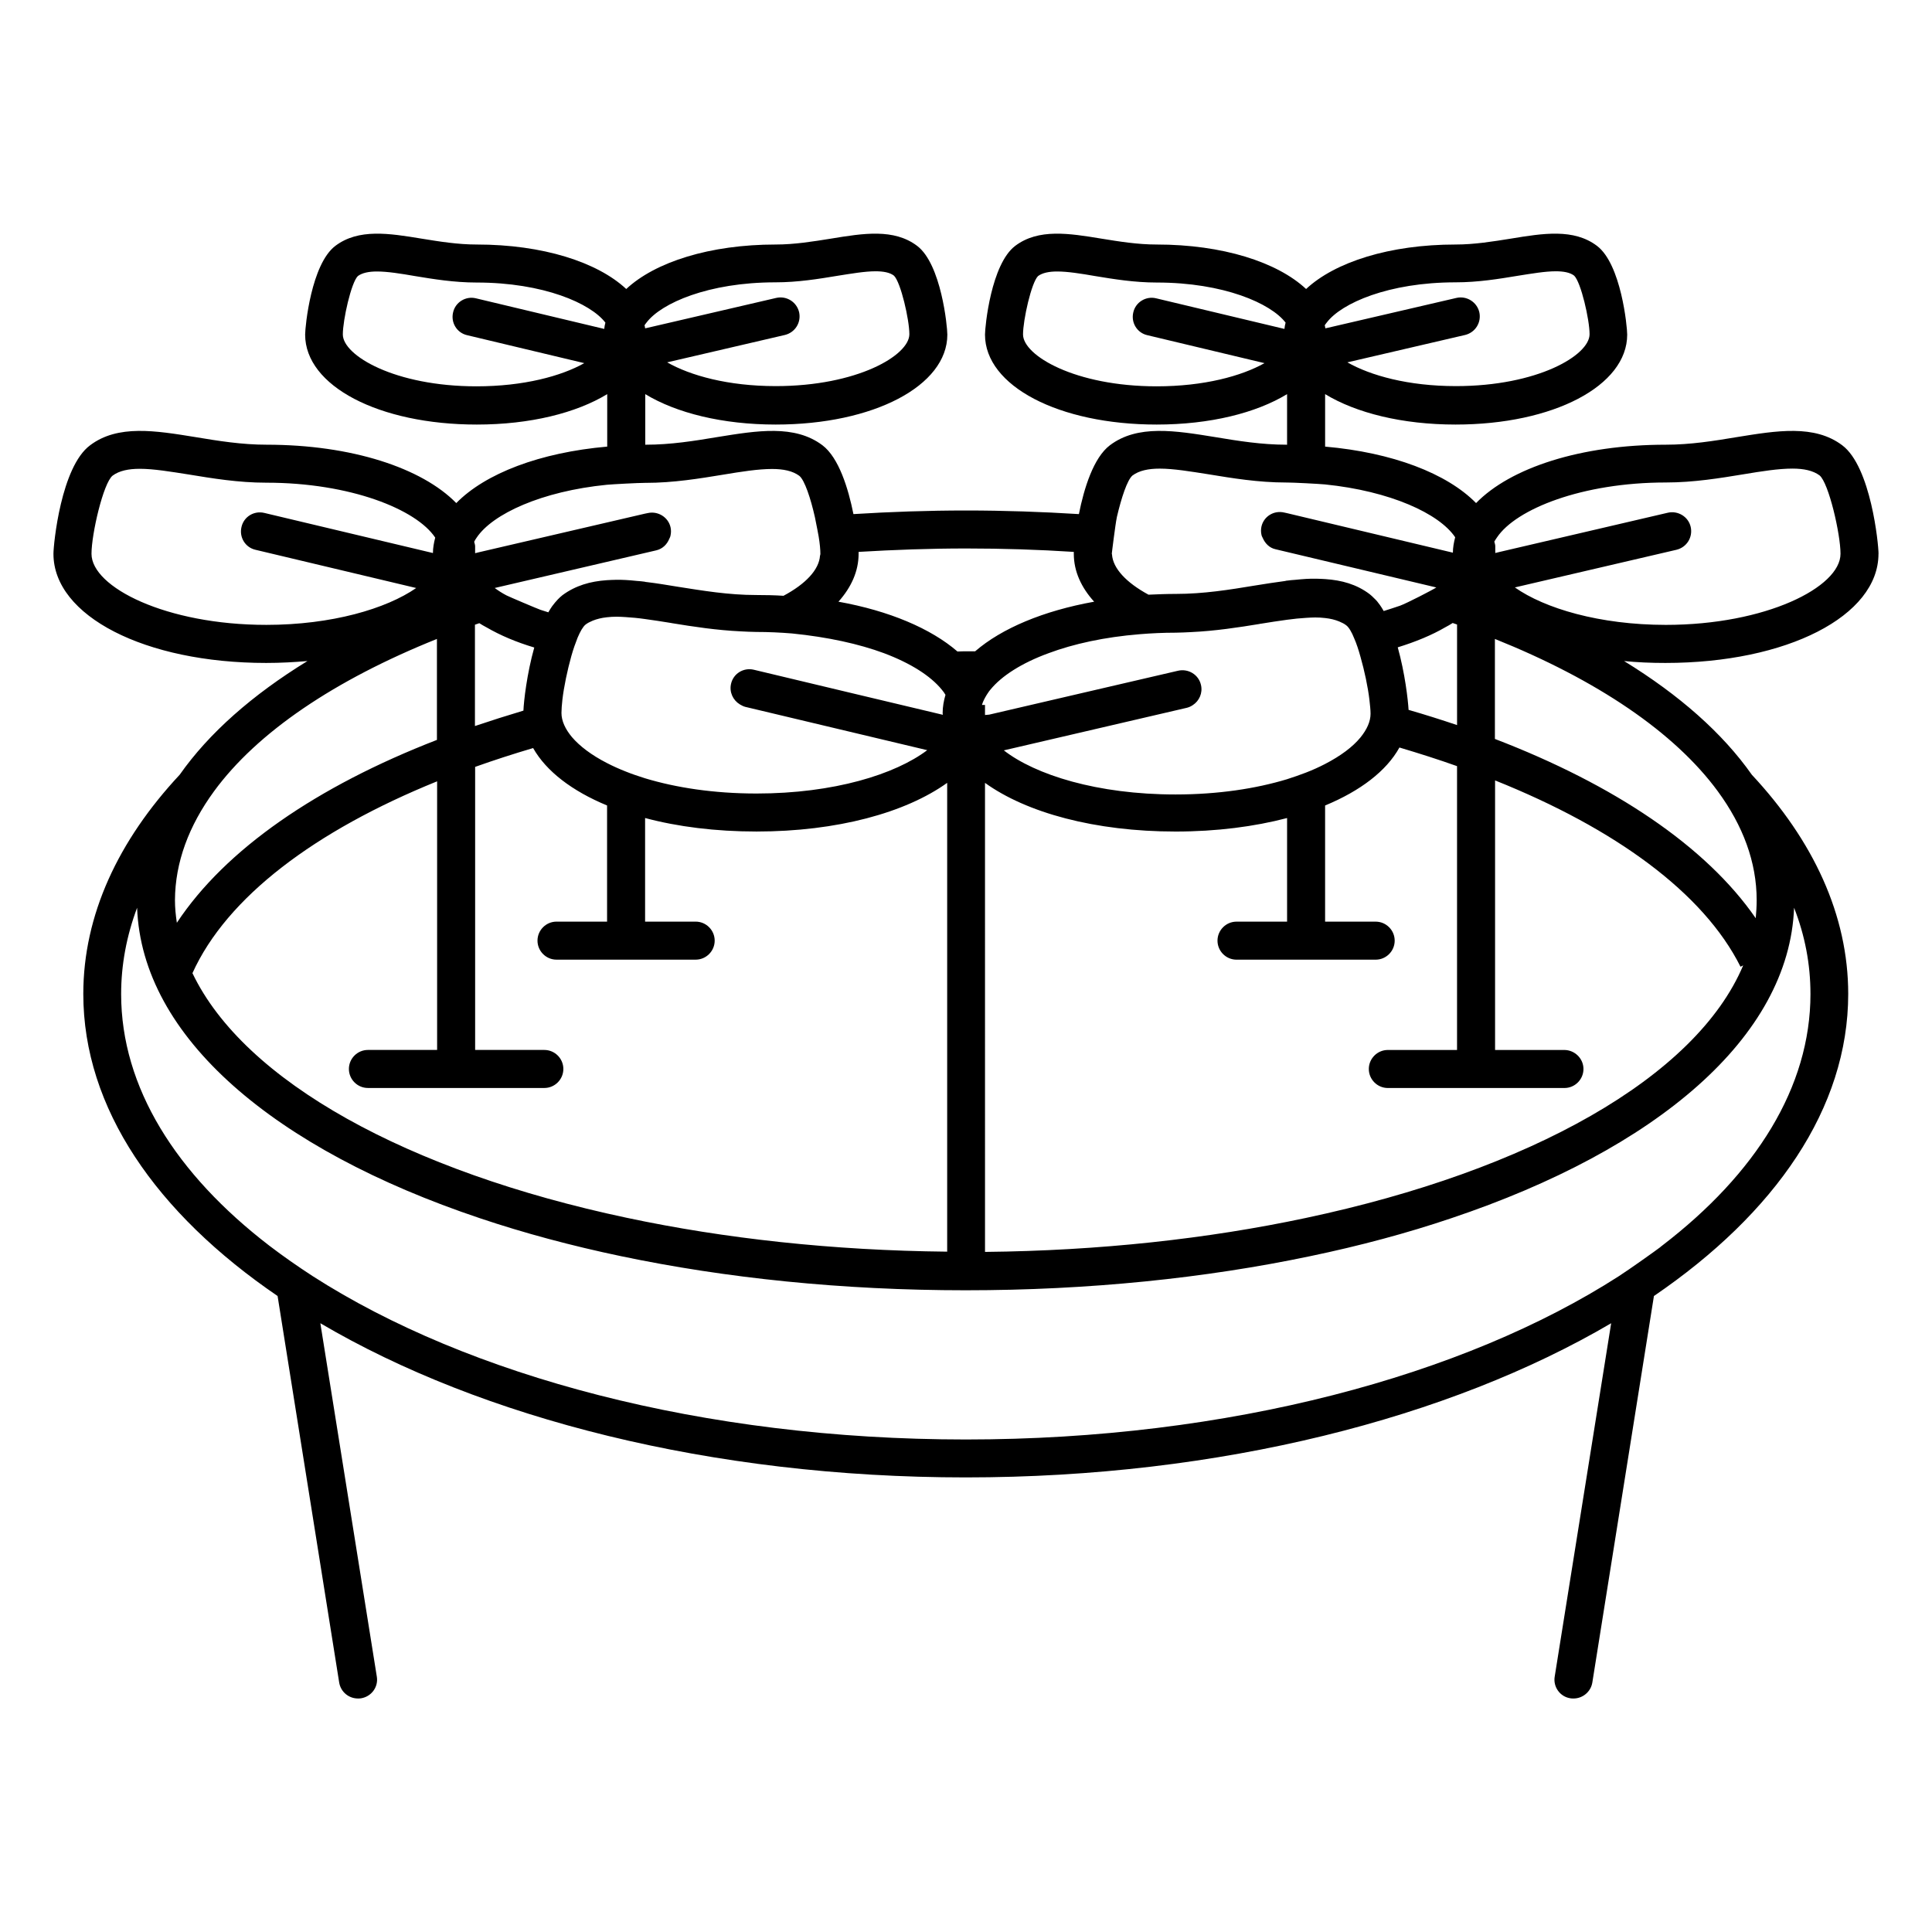
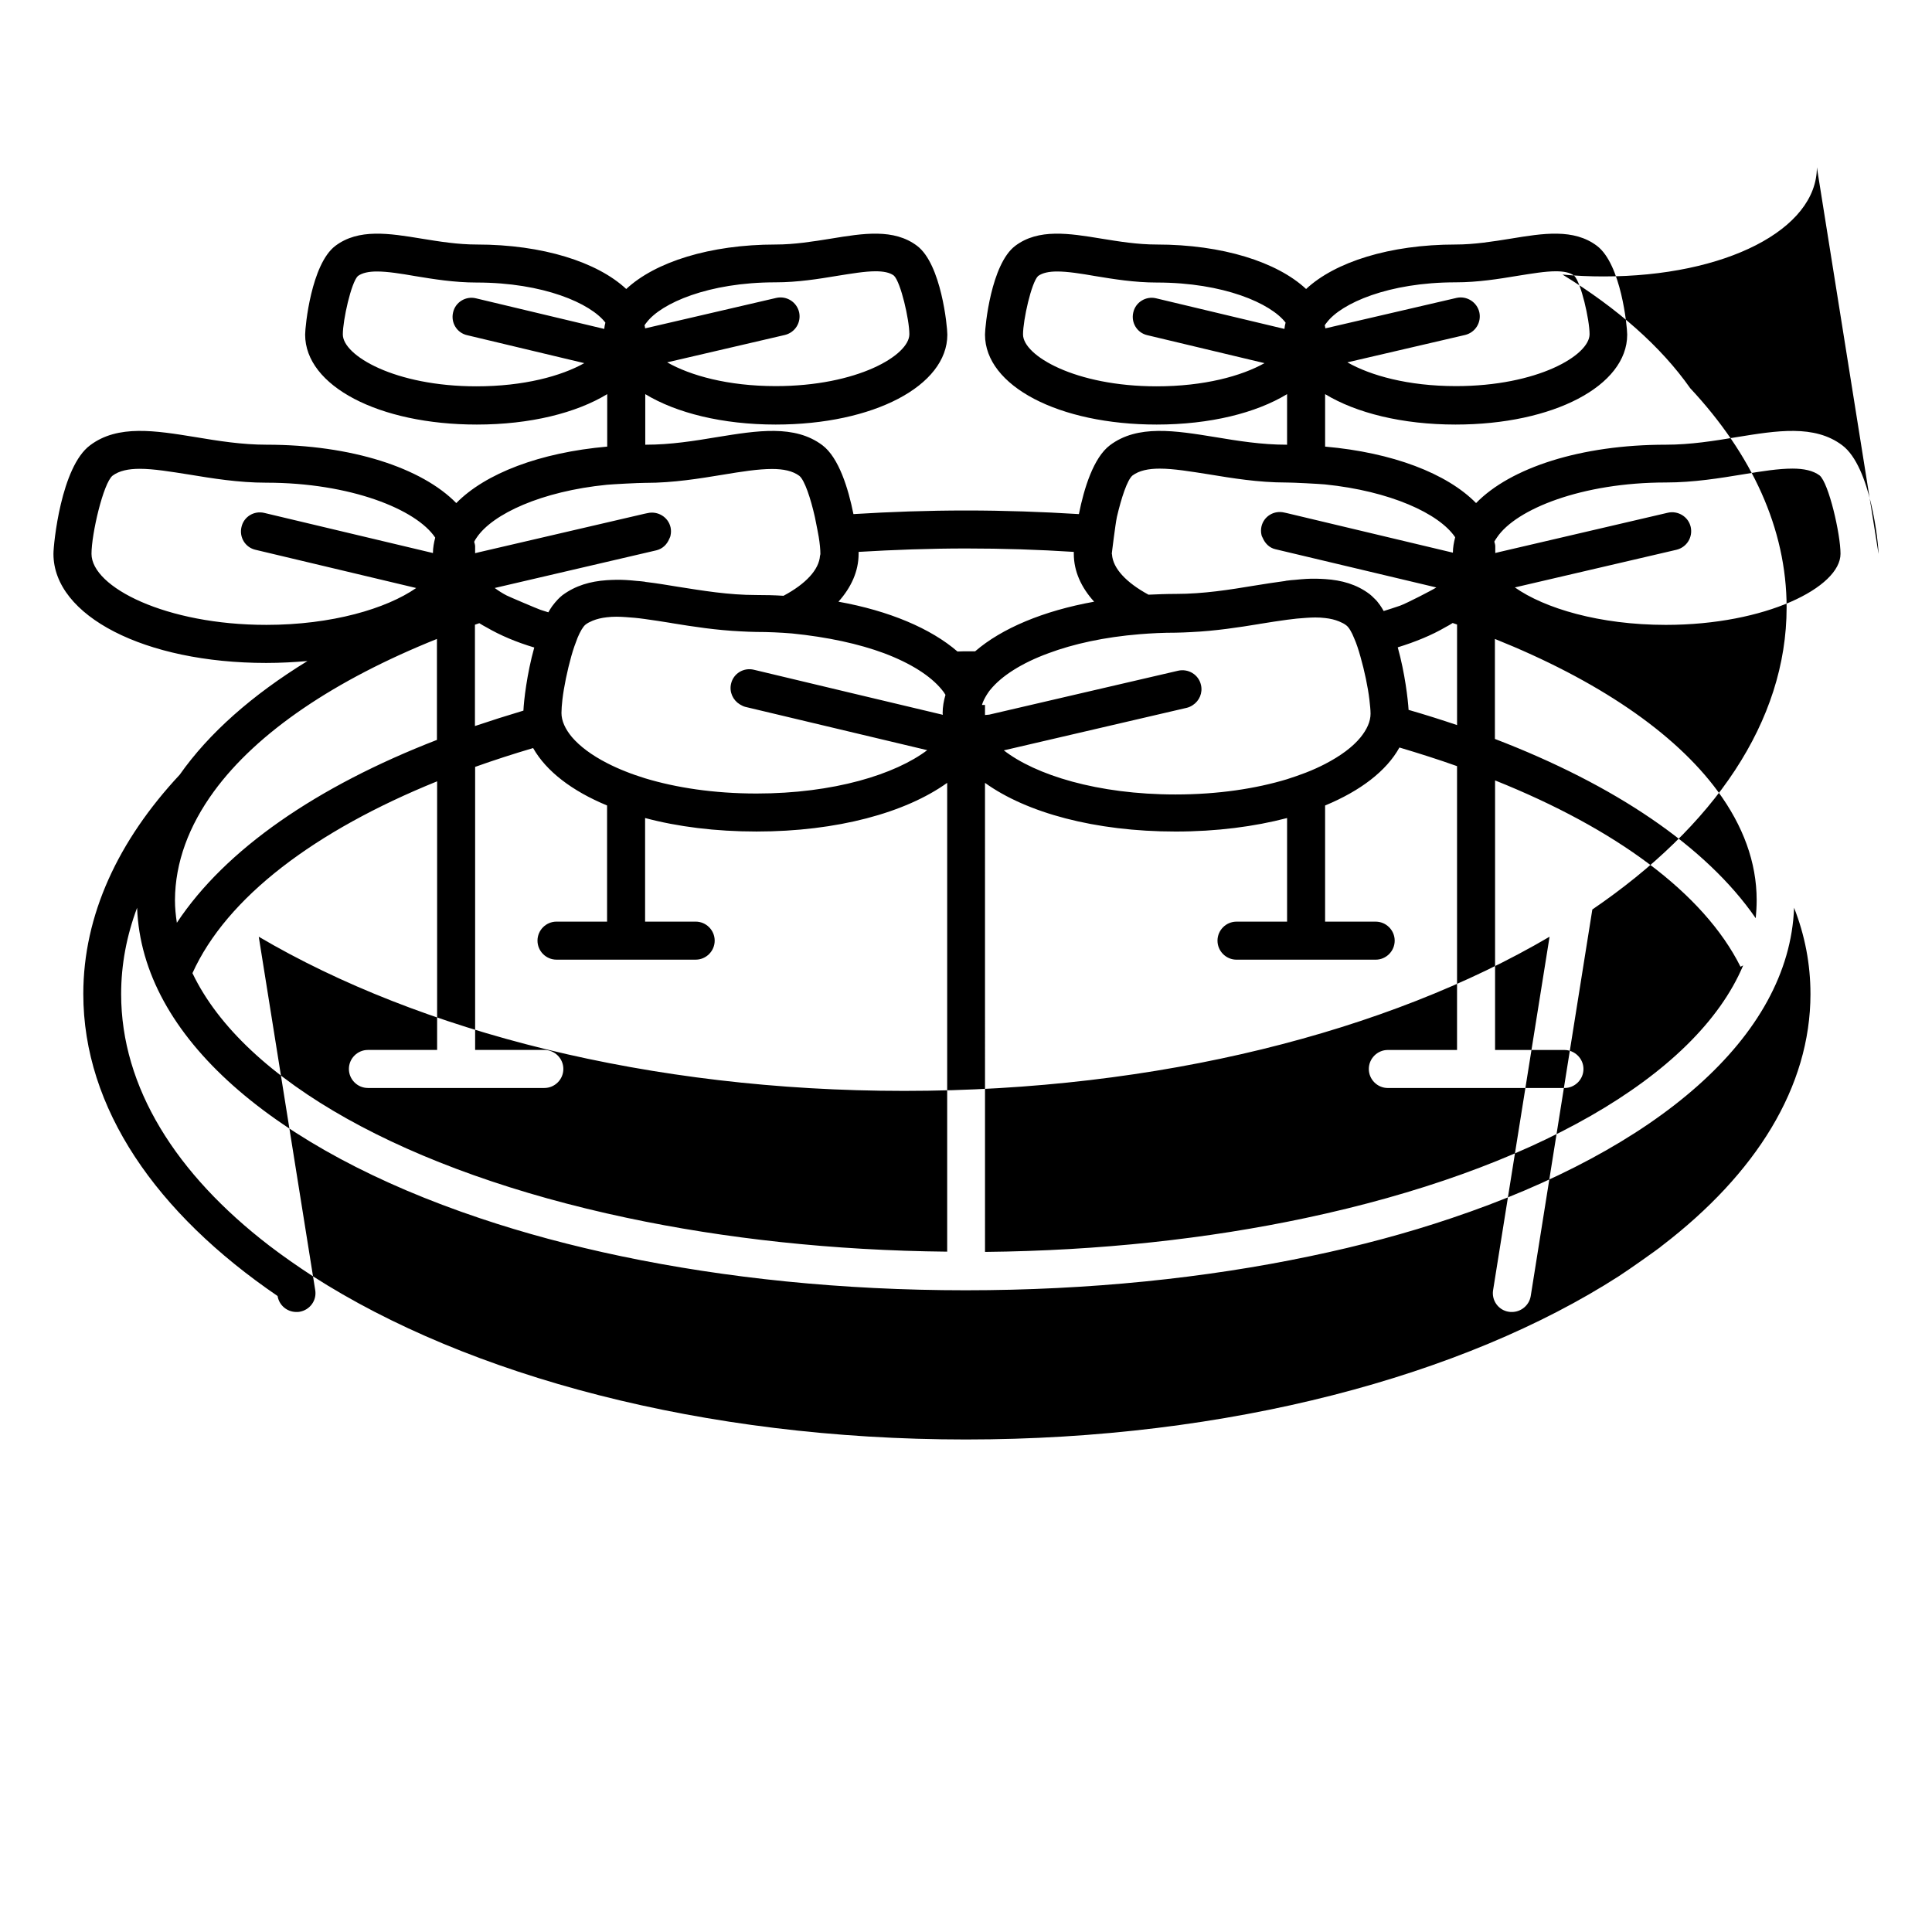
<svg xmlns="http://www.w3.org/2000/svg" fill="#000000" width="800px" height="800px" version="1.1" viewBox="144 144 512 512">
-   <path d="m641.83 290.77c0-2.57-2.016-23.074-9.621-28.766-7.356-5.543-17.332-3.879-27.91-2.168-6.047 1.008-12.293 2.016-18.844 2.016-22.52 0-41.16 6.098-50.281 15.469-7.707-7.859-22.168-13.402-40.004-14.965v-13.906c8.211 4.988 20.453 8.062 34.562 8.062 25.945 0 45.492-10.277 45.492-23.832 0-2.168-1.613-18.691-8.012-23.527-6.144-4.637-14.258-3.324-22.824-1.914-4.734 0.754-9.621 1.562-14.66 1.562-17.434 0-31.941 4.637-39.598 11.789-7.656-7.152-22.168-11.789-39.598-11.789-5.09 0-9.977-0.805-14.66-1.562-8.566-1.41-16.676-2.719-22.824 1.914-6.398 4.836-8.012 21.363-8.012 23.527 0 13.602 19.547 23.832 45.492 23.832 14.156 0 26.348-3.074 34.562-8.062v13.402h-0.203c-6.551 0-12.797-1.008-18.844-2.016-10.578-1.715-20.555-3.375-27.91 2.168-4.332 3.273-6.852 11.387-8.211 18.238-9.773-0.605-19.699-0.957-29.875-0.957s-20.102 0.352-29.875 0.957c-1.359-6.801-3.879-14.965-8.211-18.238-7.356-5.543-17.332-3.879-27.91-2.168-6.047 1.008-12.293 2.016-18.844 2.016h-0.203v-13.402c8.211 4.988 20.453 8.062 34.562 8.062 25.945 0 45.492-10.277 45.492-23.832 0-2.168-1.613-18.691-8.012-23.527-6.144-4.637-14.258-3.324-22.824-1.914-4.734 0.754-9.621 1.562-14.66 1.562-17.434 0-31.941 4.637-39.598 11.789-7.656-7.152-22.168-11.789-39.598-11.789-5.09 0-9.977-0.805-14.66-1.562-8.566-1.41-16.676-2.719-22.824 1.914-6.398 4.836-8.012 21.363-8.012 23.527 0 13.602 19.547 23.832 45.492 23.832 14.156 0 26.348-3.074 34.562-8.062v13.906c-17.836 1.562-32.293 7.106-40.004 14.965-9.117-9.32-27.762-15.469-50.281-15.469-6.551 0-12.797-1.008-18.844-2.016-10.578-1.715-20.555-3.375-27.91 2.168-7.703 5.691-9.715 26.195-9.715 28.766 0 16.473 24.234 28.918 56.375 28.918 3.777 0 7.406-0.203 10.934-0.504-14.609 8.969-26.098 19.094-33.855 30.129-16.273 17.434-25.543 37.18-25.543 58.09 0 30.277 19.297 58.09 51.488 80.055l16.324 102.43c0.402 2.469 2.519 4.231 4.988 4.231 0.25 0 0.555 0 0.805-0.051 2.769-0.453 4.637-3.023 4.18-5.742l-14.965-93.656c42.723 25.141 103.58 40.859 171.04 40.859 67.461 0 128.32-15.77 171.04-40.859l-14.965 93.656c-0.453 2.719 1.41 5.34 4.18 5.742 0.25 0.051 0.555 0.051 0.805 0.051 2.418 0 4.586-1.762 4.988-4.231l16.324-102.43c32.195-21.965 51.488-49.777 51.488-80.055 0-20.906-9.27-40.656-25.543-58.09-7.758-11.035-19.246-21.16-33.855-30.129 3.527 0.352 7.152 0.504 10.934 0.504 32.25 0 56.484-12.445 56.484-28.918zm-157.44-59.602-34.008-8.113c-2.672-0.656-5.441 1.008-6.047 3.727-0.656 2.719 1.008 5.441 3.727 6.047l31.035 7.406c-6.098 3.426-16.02 6.144-28.566 6.144-21.613 0-35.418-8.16-35.418-13.754 0-3.828 2.215-13.754 3.981-15.469 1.16-0.855 2.922-1.211 5.039-1.211 2.82 0 6.297 0.555 10.078 1.211 4.887 0.805 10.43 1.715 16.324 1.715 17.785 0 30.277 5.543 34.16 10.629-0.152 0.559-0.254 1.113-0.305 1.668zm-180.26 0-34.008-8.113c-2.672-0.656-5.441 1.008-6.047 3.727-0.656 2.719 1.008 5.441 3.727 6.047l31.035 7.406c-6.098 3.426-16.02 6.144-28.566 6.144-21.613 0-35.418-8.16-35.418-13.754 0-3.828 2.215-13.754 3.981-15.469 1.16-0.855 2.922-1.211 5.039-1.211 2.82 0 6.297 0.555 10.078 1.211 4.887 0.805 10.43 1.715 16.324 1.715 17.785 0 30.277 5.543 34.16 10.629-0.156 0.559-0.254 1.113-0.305 1.668zm254.42 191.09h-18.34v-71.438c31.84 12.746 55.27 29.824 65.043 49.375l0.707-0.352c-12.496 29.625-56.527 54.359-116.03 66.957-25.844 5.492-54.562 8.664-84.891 8.969l-0.004-124.3c10.984 7.91 29.121 12.898 50.531 12.898 10.832 0 20.859-1.309 29.523-3.578v27.457h-13.402c-2.769 0-5.039 2.266-5.039 5.039 0 2.769 2.266 5.039 5.039 5.039h36.879c2.769 0 5.039-2.266 5.039-5.039 0-2.769-2.266-5.039-5.039-5.039h-13.402v-30.781c9.371-3.879 16.273-9.168 19.699-15.367 5.238 1.562 10.328 3.176 15.266 4.938v75.219h-18.34c-2.769 0-5.039 2.266-5.039 5.039 0 2.769 2.266 5.039 5.039 5.039h46.805c2.769 0 5.039-2.266 5.039-5.039 0.004-2.769-2.316-5.039-5.086-5.039zm-28.414-110.84v24.738c-4.18-1.41-8.465-2.769-12.848-4.031-0.152-2.672-0.957-9.723-2.871-16.574 4.734-1.461 9.02-3.223 12.645-5.34 0.656-0.352 1.309-0.707 1.914-1.109 0.402 0.152 0.754 0.25 1.16 0.402zm-34.512-81.969c3.879-5.09 16.324-10.629 34.16-10.629 5.894 0 11.438-0.906 16.324-1.715 3.828-0.605 7.356-1.211 10.176-1.211 2.066 0 3.777 0.301 4.887 1.16 1.812 1.762 4.082 11.688 4.082 15.516 0 5.594-13.805 13.754-35.418 13.754-12.695 0-22.672-2.82-28.766-6.297l31.188-7.254c2.719-0.656 4.383-3.324 3.777-6.047-0.656-2.719-3.375-4.383-6.047-3.777l-34.059 7.91-0.707 0.152v-0.051c0-0.25-0.102-0.504-0.152-0.754 0.102-0.156 0.305-0.457 0.555-0.758zm-55.672 51.738c0-0.102 0.051-0.152 0.051-0.25 1.16-4.938 2.719-9.773 4.133-10.934 1.762-1.309 4.231-1.812 7.203-1.812 3.68 0 8.16 0.754 13 1.512 6.144 1.008 13.098 2.168 20.504 2.168h0.203c1.715 0 8.414 0.352 10.078 0.504 17.281 1.762 30.277 7.707 34.512 14.008-0.352 1.359-0.605 2.719-0.605 4.082l-43.984-10.48-0.707-0.152c-2.719-0.656-5.441 1.008-6.047 3.727-0.152 0.707-0.152 1.461 0 2.117 0.051 0.352 0.203 0.605 0.352 0.906 0.605 1.41 1.762 2.621 3.375 2.973l42.621 10.129c-0.906 0.605-7.809 4.18-9.621 4.836-0.754 0.25-1.512 0.504-2.266 0.754-0.707 0.203-1.359 0.453-2.066 0.656-0.301-0.555-0.656-1.109-1.008-1.613-0.453-0.656-0.957-1.258-1.512-1.762-0.402-0.402-0.805-0.805-1.211-1.109-3.477-2.621-7.406-3.68-11.738-3.981-1.613-0.102-3.324-0.152-5.039-0.051-0.957 0.051-1.965 0.152-2.973 0.25-0.707 0.051-1.359 0.102-2.066 0.203-0.203 0-0.402 0.051-0.555 0.102-2.621 0.352-5.289 0.754-8.062 1.211-6.699 1.109-13.602 2.215-20.906 2.215-2.469 0-4.887 0.102-7.254 0.203-5.945-3.223-9.422-7.004-9.672-10.629 0-0.051 0-0.102-0.051-0.203-0.047 0.145 0.961-7.965 1.312-9.578zm6.098 30.883c3.074-0.25 6.195-0.402 9.523-0.402 1.359 0 2.672-0.102 4.031-0.152 6.5-0.301 12.695-1.258 18.238-2.168 0.047-0.047 0.148-0.047 0.25-0.047 2.418-0.402 4.785-0.754 7.004-1.059 1.762-0.25 3.426-0.402 5.039-0.504 0.805-0.051 1.664-0.102 2.418-0.102 0.906 0 1.812 0.051 2.621 0.152 1.41 0.152 2.621 0.453 3.727 0.906 0.707 0.301 1.359 0.605 1.914 1.059 0.656 0.504 1.41 1.762 2.066 3.426 0.605 1.359 1.16 3.074 1.664 4.887 1.059 3.727 1.965 7.961 2.367 11.387 0.152 1.41 0.301 2.672 0.301 3.68 0 2.066-0.957 4.18-2.672 6.297-2.066 2.519-5.238 4.887-9.422 7.055-1.562 0.805-3.223 1.562-5.039 2.266-1.613 0.605-3.273 1.211-5.039 1.762-8.16 2.469-18.188 4.031-29.523 4.031-20.707 0-37.129-5.188-45.492-11.688l48.516-11.285c0.605-0.152 1.109-0.402 1.562-0.707 1.715-1.109 2.672-3.223 2.168-5.34-0.605-2.719-3.324-4.383-6.047-3.777l-26.25 6.098-23.832 5.543-1.105 0.098v-2.672h-0.805c0.25-0.906 0.707-1.762 1.258-2.672 0.301-0.453 0.605-0.957 1.008-1.41 2.922-3.578 8.211-7.004 15.367-9.621 6.602-2.469 14.812-4.281 24.184-5.039zm-74.512-21.309v-0.402-0.102c9.32-0.555 18.844-0.906 28.516-0.906s19.195 0.301 28.516 0.906v0.102 0.402c0 4.637 1.965 8.918 5.391 12.695-13.453 2.418-24.484 7.055-31.539 13.148h-1.812c-0.957 0-1.914 0-2.871 0.051-7.055-6.098-18.086-10.781-31.539-13.199 3.375-3.777 5.34-8.062 5.34-12.695zm6.75 26.348c7.106 2.672 12.344 6.047 15.266 9.621 0.402 0.453 0.707 0.906 1.008 1.41-0.453 1.562-0.754 3.176-0.754 4.836 0 0.152 0.051 0.301 0.051 0.453l-24.133-5.742-25.945-6.195c-2.719-0.656-5.441 1.008-6.047 3.727-0.504 2.168 0.504 4.332 2.316 5.441 0.453 0.25 0.855 0.504 1.41 0.656l48.266 11.488c-8.465 6.398-24.738 11.488-45.242 11.488-11.336 0-21.363-1.562-29.523-4.031-1.762-0.555-3.426-1.109-5.039-1.762-1.812-0.707-3.477-1.461-5.039-2.266-4.133-2.117-7.254-4.484-9.32-6.902-1.762-2.117-2.769-4.281-2.769-6.398 0-0.957 0.102-2.168 0.25-3.527 0.402-3.426 1.309-7.758 2.367-11.539 0.504-1.812 1.109-3.477 1.664-4.887 0.707-1.664 1.41-2.871 2.066-3.426 0.555-0.453 1.211-0.754 1.914-1.059 1.109-0.453 2.367-0.754 3.727-0.906 0.855-0.102 1.715-0.152 2.621-0.152 0.754 0 1.613 0.051 2.418 0.102 1.613 0.102 3.273 0.25 5.039 0.504 2.215 0.301 4.535 0.656 7.004 1.059 0.102 0 0.203 0.051 0.25 0.051 5.543 0.906 11.738 1.863 18.238 2.168 1.309 0.051 2.672 0.152 4.031 0.152 3.273 0 6.449 0.152 9.523 0.402 9.469 0.953 17.73 2.766 24.383 5.234zm-62.926-87.66c3.879-5.09 16.324-10.629 34.16-10.629 5.894 0 11.438-0.906 16.324-1.715 3.828-0.605 7.356-1.211 10.176-1.211 2.066 0 3.777 0.301 4.887 1.16 1.812 1.762 4.082 11.688 4.082 15.516 0 5.594-13.805 13.754-35.418 13.754-12.695 0-22.672-2.82-28.766-6.297l31.188-7.254c2.719-0.656 4.383-3.324 3.777-6.047-0.656-2.719-3.324-4.383-6.047-3.777l-34.059 7.91-0.707 0.152v-0.051c0-0.25-0.102-0.504-0.152-0.754 0.102-0.156 0.301-0.457 0.555-0.758zm-45.043 57.027c4.231-6.297 17.23-12.293 34.512-14.008 1.664-0.152 8.363-0.504 10.078-0.504h0.203c7.356 0 14.359-1.16 20.504-2.168 4.836-0.805 9.32-1.512 13-1.512 2.973 0 5.441 0.504 7.203 1.812 1.41 1.109 3.023 5.996 4.133 10.934 0 0.102 0.051 0.152 0.051 0.25 0.352 1.664 0.957 4.887 0.957 4.938 0.301 1.812 0.453 3.426 0.453 4.637 0 0.051-0.051 0.152-0.051 0.203 0 0.051 0 0.102-0.051 0.203-0.25 3.68-3.727 7.457-9.672 10.629-2.367-0.152-4.785-0.203-7.254-0.203-7.305 0-14.207-1.16-20.906-2.215-2.769-0.453-5.441-0.906-8.062-1.211-0.203 0-0.402-0.051-0.555-0.102-0.707-0.102-1.359-0.152-2.066-0.203-1.008-0.102-2.016-0.203-2.973-0.25-1.715-0.102-3.426-0.051-5.039 0.051-4.332 0.301-8.262 1.41-11.738 3.981-0.402 0.301-0.805 0.707-1.211 1.109-0.504 0.555-1.008 1.109-1.512 1.812-0.352 0.504-0.707 1.059-1.008 1.613-0.707-0.203-1.41-0.453-2.066-0.656-0.754-0.25-8.465-3.527-9.02-3.828-1.16-0.605-2.168-1.258-3.125-1.965l42.824-9.977c1.664-0.402 2.82-1.562 3.426-3.023 0.152-0.301 0.301-0.605 0.352-0.957 0.152-0.707 0.152-1.41 0-2.117-0.605-2.719-3.375-4.383-6.047-3.777l-0.754 0.152-43.984 10.227-1.008 0.25v-1.812c0-0.402-0.152-0.805-0.25-1.211 0.152-0.344 0.406-0.746 0.656-1.102zm15.266 29.121c-1.965 7.004-2.769 14.207-2.871 16.727-4.383 1.309-8.664 2.672-12.848 4.082v-26.852c0.402-0.152 0.754-0.25 1.16-0.402 0.605 0.402 1.258 0.754 1.914 1.109 3.629 2.113 7.91 3.926 12.645 5.336zm2.672 116.73c2.769 0 5.039-2.266 5.039-5.039 0-2.769-2.266-5.039-5.039-5.039h-18.34v-75.016c4.938-1.762 10.078-3.426 15.367-4.988 3.477 6.144 10.328 11.387 19.598 15.215v30.781h-13.402c-2.769 0-5.039 2.266-5.039 5.039 0 2.769 2.266 5.039 5.039 5.039h36.879c2.769 0 5.039-2.266 5.039-5.039 0-2.769-2.266-5.039-5.039-5.039h-13.402v-27.457c8.664 2.316 18.691 3.578 29.523 3.578 21.363 0 39.5-4.988 50.531-12.898v124.24c-30.328-0.301-59.047-3.477-84.891-8.969-58.039-12.293-101.42-36.172-115.12-64.84 9.117-20.152 32.496-37.734 64.84-50.836v71.188h-18.34c-2.769 0-5.039 2.266-5.039 5.039 0 2.769 2.266 5.039 5.039 5.039zm-73.707-122.73c-26.5 0-46.301-9.973-46.301-18.84 0-5.238 3.125-18.742 5.594-20.707 1.762-1.309 4.231-1.812 7.203-1.812 3.68 0 8.16 0.754 13 1.512 6.144 1.008 13.098 2.168 20.504 2.168 22.27 0 39.801 7.055 44.789 14.559-0.352 1.359-0.605 2.719-0.605 4.082l-44.688-10.629c-2.719-0.656-5.441 1.008-6.047 3.727-0.656 2.719 1.008 5.441 3.727 6.047l42.57 10.125c-7.906 5.488-22.367 9.77-39.746 9.77zm-13.855 44.137c11.488-15.719 32.094-29.574 59.098-40.406v26.754c-31.84 12.344-56.074 29.02-68.922 48.465-0.301-1.965-0.504-3.981-0.504-5.996 0.051-10.027 3.68-19.699 10.328-28.816zm423.1 53.656c0 24.738-14.508 47.711-39.297 66.703-0.203 0.152-0.402 0.301-0.555 0.453-0.906 0.707-8.113 5.844-10.934 7.656-41.059 26.398-103.38 43.277-173.06 43.277-69.676 0-131.95-16.879-173.06-43.277-4.031-2.621-7.859-5.289-11.488-8.062-24.738-18.992-39.297-41.969-39.297-66.703 0-7.809 1.461-15.469 4.231-22.871 1.258 34.309 36.426 64.035 90.836 82.273 11.688 3.93 24.234 7.305 37.484 10.078 27.66 5.793 58.492 9.02 91.238 9.02s63.582-3.223 91.238-9.02c13.301-2.769 25.844-6.144 37.484-10.078 54.359-18.238 89.527-47.961 90.836-82.273 2.879 7.356 4.34 14.965 4.34 22.824zm-24.535-53.656c6.648 9.07 10.277 18.742 10.277 28.816 0 1.613-0.102 3.176-0.25 4.785-13.148-19.043-37.484-35.367-69.121-47.508v-26.5c27.004 10.832 47.609 24.738 59.094 40.406zm-53.805-54.059 42.824-9.977c2.719-0.656 4.383-3.324 3.777-6.047-0.605-2.719-3.375-4.383-6.047-3.777l-44.738 10.43-1.008 0.25v-1.812c0-0.402-0.152-0.805-0.25-1.211 0.203-0.352 0.453-0.754 0.707-1.109 5.039-7.508 22.52-14.559 44.789-14.559 7.356 0 14.359-1.16 20.504-2.168 4.836-0.805 9.32-1.512 13-1.512 2.973 0 5.441 0.504 7.203 1.812 2.418 2.019 5.539 15.52 5.539 20.762 0 8.867-19.801 18.844-46.301 18.844-17.582-0.004-32.141-4.387-40-9.926z" />
+   <path d="m641.83 290.77c0-2.57-2.016-23.074-9.621-28.766-7.356-5.543-17.332-3.879-27.91-2.168-6.047 1.008-12.293 2.016-18.844 2.016-22.52 0-41.16 6.098-50.281 15.469-7.707-7.859-22.168-13.402-40.004-14.965v-13.906c8.211 4.988 20.453 8.062 34.562 8.062 25.945 0 45.492-10.277 45.492-23.832 0-2.168-1.613-18.691-8.012-23.527-6.144-4.637-14.258-3.324-22.824-1.914-4.734 0.754-9.621 1.562-14.66 1.562-17.434 0-31.941 4.637-39.598 11.789-7.656-7.152-22.168-11.789-39.598-11.789-5.09 0-9.977-0.805-14.66-1.562-8.566-1.41-16.676-2.719-22.824 1.914-6.398 4.836-8.012 21.363-8.012 23.527 0 13.602 19.547 23.832 45.492 23.832 14.156 0 26.348-3.074 34.562-8.062v13.402h-0.203c-6.551 0-12.797-1.008-18.844-2.016-10.578-1.715-20.555-3.375-27.91 2.168-4.332 3.273-6.852 11.387-8.211 18.238-9.773-0.605-19.699-0.957-29.875-0.957s-20.102 0.352-29.875 0.957c-1.359-6.801-3.879-14.965-8.211-18.238-7.356-5.543-17.332-3.879-27.91-2.168-6.047 1.008-12.293 2.016-18.844 2.016h-0.203v-13.402c8.211 4.988 20.453 8.062 34.562 8.062 25.945 0 45.492-10.277 45.492-23.832 0-2.168-1.613-18.691-8.012-23.527-6.144-4.637-14.258-3.324-22.824-1.914-4.734 0.754-9.621 1.562-14.66 1.562-17.434 0-31.941 4.637-39.598 11.789-7.656-7.152-22.168-11.789-39.598-11.789-5.09 0-9.977-0.805-14.66-1.562-8.566-1.41-16.676-2.719-22.824 1.914-6.398 4.836-8.012 21.363-8.012 23.527 0 13.602 19.547 23.832 45.492 23.832 14.156 0 26.348-3.074 34.562-8.062v13.906c-17.836 1.562-32.293 7.106-40.004 14.965-9.117-9.32-27.762-15.469-50.281-15.469-6.551 0-12.797-1.008-18.844-2.016-10.578-1.715-20.555-3.375-27.91 2.168-7.703 5.691-9.715 26.195-9.715 28.766 0 16.473 24.234 28.918 56.375 28.918 3.777 0 7.406-0.203 10.934-0.504-14.609 8.969-26.098 19.094-33.855 30.129-16.273 17.434-25.543 37.18-25.543 58.09 0 30.277 19.297 58.09 51.488 80.055c0.402 2.469 2.519 4.231 4.988 4.231 0.25 0 0.555 0 0.805-0.051 2.769-0.453 4.637-3.023 4.18-5.742l-14.965-93.656c42.723 25.141 103.58 40.859 171.04 40.859 67.461 0 128.32-15.77 171.04-40.859l-14.965 93.656c-0.453 2.719 1.41 5.34 4.18 5.742 0.25 0.051 0.555 0.051 0.805 0.051 2.418 0 4.586-1.762 4.988-4.231l16.324-102.43c32.195-21.965 51.488-49.777 51.488-80.055 0-20.906-9.27-40.656-25.543-58.09-7.758-11.035-19.246-21.16-33.855-30.129 3.527 0.352 7.152 0.504 10.934 0.504 32.25 0 56.484-12.445 56.484-28.918zm-157.44-59.602-34.008-8.113c-2.672-0.656-5.441 1.008-6.047 3.727-0.656 2.719 1.008 5.441 3.727 6.047l31.035 7.406c-6.098 3.426-16.02 6.144-28.566 6.144-21.613 0-35.418-8.16-35.418-13.754 0-3.828 2.215-13.754 3.981-15.469 1.16-0.855 2.922-1.211 5.039-1.211 2.82 0 6.297 0.555 10.078 1.211 4.887 0.805 10.43 1.715 16.324 1.715 17.785 0 30.277 5.543 34.16 10.629-0.152 0.559-0.254 1.113-0.305 1.668zm-180.26 0-34.008-8.113c-2.672-0.656-5.441 1.008-6.047 3.727-0.656 2.719 1.008 5.441 3.727 6.047l31.035 7.406c-6.098 3.426-16.02 6.144-28.566 6.144-21.613 0-35.418-8.16-35.418-13.754 0-3.828 2.215-13.754 3.981-15.469 1.16-0.855 2.922-1.211 5.039-1.211 2.82 0 6.297 0.555 10.078 1.211 4.887 0.805 10.43 1.715 16.324 1.715 17.785 0 30.277 5.543 34.16 10.629-0.156 0.559-0.254 1.113-0.305 1.668zm254.42 191.09h-18.34v-71.438c31.84 12.746 55.27 29.824 65.043 49.375l0.707-0.352c-12.496 29.625-56.527 54.359-116.03 66.957-25.844 5.492-54.562 8.664-84.891 8.969l-0.004-124.3c10.984 7.91 29.121 12.898 50.531 12.898 10.832 0 20.859-1.309 29.523-3.578v27.457h-13.402c-2.769 0-5.039 2.266-5.039 5.039 0 2.769 2.266 5.039 5.039 5.039h36.879c2.769 0 5.039-2.266 5.039-5.039 0-2.769-2.266-5.039-5.039-5.039h-13.402v-30.781c9.371-3.879 16.273-9.168 19.699-15.367 5.238 1.562 10.328 3.176 15.266 4.938v75.219h-18.34c-2.769 0-5.039 2.266-5.039 5.039 0 2.769 2.266 5.039 5.039 5.039h46.805c2.769 0 5.039-2.266 5.039-5.039 0.004-2.769-2.316-5.039-5.086-5.039zm-28.414-110.84v24.738c-4.18-1.41-8.465-2.769-12.848-4.031-0.152-2.672-0.957-9.723-2.871-16.574 4.734-1.461 9.02-3.223 12.645-5.34 0.656-0.352 1.309-0.707 1.914-1.109 0.402 0.152 0.754 0.25 1.16 0.402zm-34.512-81.969c3.879-5.09 16.324-10.629 34.16-10.629 5.894 0 11.438-0.906 16.324-1.715 3.828-0.605 7.356-1.211 10.176-1.211 2.066 0 3.777 0.301 4.887 1.16 1.812 1.762 4.082 11.688 4.082 15.516 0 5.594-13.805 13.754-35.418 13.754-12.695 0-22.672-2.82-28.766-6.297l31.188-7.254c2.719-0.656 4.383-3.324 3.777-6.047-0.656-2.719-3.375-4.383-6.047-3.777l-34.059 7.91-0.707 0.152v-0.051c0-0.25-0.102-0.504-0.152-0.754 0.102-0.156 0.305-0.457 0.555-0.758zm-55.672 51.738c0-0.102 0.051-0.152 0.051-0.25 1.16-4.938 2.719-9.773 4.133-10.934 1.762-1.309 4.231-1.812 7.203-1.812 3.68 0 8.16 0.754 13 1.512 6.144 1.008 13.098 2.168 20.504 2.168h0.203c1.715 0 8.414 0.352 10.078 0.504 17.281 1.762 30.277 7.707 34.512 14.008-0.352 1.359-0.605 2.719-0.605 4.082l-43.984-10.48-0.707-0.152c-2.719-0.656-5.441 1.008-6.047 3.727-0.152 0.707-0.152 1.461 0 2.117 0.051 0.352 0.203 0.605 0.352 0.906 0.605 1.41 1.762 2.621 3.375 2.973l42.621 10.129c-0.906 0.605-7.809 4.18-9.621 4.836-0.754 0.25-1.512 0.504-2.266 0.754-0.707 0.203-1.359 0.453-2.066 0.656-0.301-0.555-0.656-1.109-1.008-1.613-0.453-0.656-0.957-1.258-1.512-1.762-0.402-0.402-0.805-0.805-1.211-1.109-3.477-2.621-7.406-3.68-11.738-3.981-1.613-0.102-3.324-0.152-5.039-0.051-0.957 0.051-1.965 0.152-2.973 0.25-0.707 0.051-1.359 0.102-2.066 0.203-0.203 0-0.402 0.051-0.555 0.102-2.621 0.352-5.289 0.754-8.062 1.211-6.699 1.109-13.602 2.215-20.906 2.215-2.469 0-4.887 0.102-7.254 0.203-5.945-3.223-9.422-7.004-9.672-10.629 0-0.051 0-0.102-0.051-0.203-0.047 0.145 0.961-7.965 1.312-9.578zm6.098 30.883c3.074-0.25 6.195-0.402 9.523-0.402 1.359 0 2.672-0.102 4.031-0.152 6.5-0.301 12.695-1.258 18.238-2.168 0.047-0.047 0.148-0.047 0.25-0.047 2.418-0.402 4.785-0.754 7.004-1.059 1.762-0.25 3.426-0.402 5.039-0.504 0.805-0.051 1.664-0.102 2.418-0.102 0.906 0 1.812 0.051 2.621 0.152 1.41 0.152 2.621 0.453 3.727 0.906 0.707 0.301 1.359 0.605 1.914 1.059 0.656 0.504 1.41 1.762 2.066 3.426 0.605 1.359 1.16 3.074 1.664 4.887 1.059 3.727 1.965 7.961 2.367 11.387 0.152 1.41 0.301 2.672 0.301 3.68 0 2.066-0.957 4.18-2.672 6.297-2.066 2.519-5.238 4.887-9.422 7.055-1.562 0.805-3.223 1.562-5.039 2.266-1.613 0.605-3.273 1.211-5.039 1.762-8.16 2.469-18.188 4.031-29.523 4.031-20.707 0-37.129-5.188-45.492-11.688l48.516-11.285c0.605-0.152 1.109-0.402 1.562-0.707 1.715-1.109 2.672-3.223 2.168-5.34-0.605-2.719-3.324-4.383-6.047-3.777l-26.25 6.098-23.832 5.543-1.105 0.098v-2.672h-0.805c0.25-0.906 0.707-1.762 1.258-2.672 0.301-0.453 0.605-0.957 1.008-1.41 2.922-3.578 8.211-7.004 15.367-9.621 6.602-2.469 14.812-4.281 24.184-5.039zm-74.512-21.309v-0.402-0.102c9.32-0.555 18.844-0.906 28.516-0.906s19.195 0.301 28.516 0.906v0.102 0.402c0 4.637 1.965 8.918 5.391 12.695-13.453 2.418-24.484 7.055-31.539 13.148h-1.812c-0.957 0-1.914 0-2.871 0.051-7.055-6.098-18.086-10.781-31.539-13.199 3.375-3.777 5.34-8.062 5.34-12.695zm6.75 26.348c7.106 2.672 12.344 6.047 15.266 9.621 0.402 0.453 0.707 0.906 1.008 1.41-0.453 1.562-0.754 3.176-0.754 4.836 0 0.152 0.051 0.301 0.051 0.453l-24.133-5.742-25.945-6.195c-2.719-0.656-5.441 1.008-6.047 3.727-0.504 2.168 0.504 4.332 2.316 5.441 0.453 0.25 0.855 0.504 1.41 0.656l48.266 11.488c-8.465 6.398-24.738 11.488-45.242 11.488-11.336 0-21.363-1.562-29.523-4.031-1.762-0.555-3.426-1.109-5.039-1.762-1.812-0.707-3.477-1.461-5.039-2.266-4.133-2.117-7.254-4.484-9.32-6.902-1.762-2.117-2.769-4.281-2.769-6.398 0-0.957 0.102-2.168 0.25-3.527 0.402-3.426 1.309-7.758 2.367-11.539 0.504-1.812 1.109-3.477 1.664-4.887 0.707-1.664 1.41-2.871 2.066-3.426 0.555-0.453 1.211-0.754 1.914-1.059 1.109-0.453 2.367-0.754 3.727-0.906 0.855-0.102 1.715-0.152 2.621-0.152 0.754 0 1.613 0.051 2.418 0.102 1.613 0.102 3.273 0.25 5.039 0.504 2.215 0.301 4.535 0.656 7.004 1.059 0.102 0 0.203 0.051 0.25 0.051 5.543 0.906 11.738 1.863 18.238 2.168 1.309 0.051 2.672 0.152 4.031 0.152 3.273 0 6.449 0.152 9.523 0.402 9.469 0.953 17.73 2.766 24.383 5.234zm-62.926-87.66c3.879-5.09 16.324-10.629 34.16-10.629 5.894 0 11.438-0.906 16.324-1.715 3.828-0.605 7.356-1.211 10.176-1.211 2.066 0 3.777 0.301 4.887 1.16 1.812 1.762 4.082 11.688 4.082 15.516 0 5.594-13.805 13.754-35.418 13.754-12.695 0-22.672-2.82-28.766-6.297l31.188-7.254c2.719-0.656 4.383-3.324 3.777-6.047-0.656-2.719-3.324-4.383-6.047-3.777l-34.059 7.91-0.707 0.152v-0.051c0-0.25-0.102-0.504-0.152-0.754 0.102-0.156 0.301-0.457 0.555-0.758zm-45.043 57.027c4.231-6.297 17.23-12.293 34.512-14.008 1.664-0.152 8.363-0.504 10.078-0.504h0.203c7.356 0 14.359-1.16 20.504-2.168 4.836-0.805 9.32-1.512 13-1.512 2.973 0 5.441 0.504 7.203 1.812 1.41 1.109 3.023 5.996 4.133 10.934 0 0.102 0.051 0.152 0.051 0.25 0.352 1.664 0.957 4.887 0.957 4.938 0.301 1.812 0.453 3.426 0.453 4.637 0 0.051-0.051 0.152-0.051 0.203 0 0.051 0 0.102-0.051 0.203-0.25 3.68-3.727 7.457-9.672 10.629-2.367-0.152-4.785-0.203-7.254-0.203-7.305 0-14.207-1.16-20.906-2.215-2.769-0.453-5.441-0.906-8.062-1.211-0.203 0-0.402-0.051-0.555-0.102-0.707-0.102-1.359-0.152-2.066-0.203-1.008-0.102-2.016-0.203-2.973-0.25-1.715-0.102-3.426-0.051-5.039 0.051-4.332 0.301-8.262 1.41-11.738 3.981-0.402 0.301-0.805 0.707-1.211 1.109-0.504 0.555-1.008 1.109-1.512 1.812-0.352 0.504-0.707 1.059-1.008 1.613-0.707-0.203-1.41-0.453-2.066-0.656-0.754-0.25-8.465-3.527-9.02-3.828-1.16-0.605-2.168-1.258-3.125-1.965l42.824-9.977c1.664-0.402 2.82-1.562 3.426-3.023 0.152-0.301 0.301-0.605 0.352-0.957 0.152-0.707 0.152-1.41 0-2.117-0.605-2.719-3.375-4.383-6.047-3.777l-0.754 0.152-43.984 10.227-1.008 0.25v-1.812c0-0.402-0.152-0.805-0.25-1.211 0.152-0.344 0.406-0.746 0.656-1.102zm15.266 29.121c-1.965 7.004-2.769 14.207-2.871 16.727-4.383 1.309-8.664 2.672-12.848 4.082v-26.852c0.402-0.152 0.754-0.25 1.16-0.402 0.605 0.402 1.258 0.754 1.914 1.109 3.629 2.113 7.91 3.926 12.645 5.336zm2.672 116.73c2.769 0 5.039-2.266 5.039-5.039 0-2.769-2.266-5.039-5.039-5.039h-18.34v-75.016c4.938-1.762 10.078-3.426 15.367-4.988 3.477 6.144 10.328 11.387 19.598 15.215v30.781h-13.402c-2.769 0-5.039 2.266-5.039 5.039 0 2.769 2.266 5.039 5.039 5.039h36.879c2.769 0 5.039-2.266 5.039-5.039 0-2.769-2.266-5.039-5.039-5.039h-13.402v-27.457c8.664 2.316 18.691 3.578 29.523 3.578 21.363 0 39.5-4.988 50.531-12.898v124.24c-30.328-0.301-59.047-3.477-84.891-8.969-58.039-12.293-101.42-36.172-115.12-64.84 9.117-20.152 32.496-37.734 64.84-50.836v71.188h-18.34c-2.769 0-5.039 2.266-5.039 5.039 0 2.769 2.266 5.039 5.039 5.039zm-73.707-122.73c-26.5 0-46.301-9.973-46.301-18.84 0-5.238 3.125-18.742 5.594-20.707 1.762-1.309 4.231-1.812 7.203-1.812 3.68 0 8.16 0.754 13 1.512 6.144 1.008 13.098 2.168 20.504 2.168 22.27 0 39.801 7.055 44.789 14.559-0.352 1.359-0.605 2.719-0.605 4.082l-44.688-10.629c-2.719-0.656-5.441 1.008-6.047 3.727-0.656 2.719 1.008 5.441 3.727 6.047l42.57 10.125c-7.906 5.488-22.367 9.77-39.746 9.77zm-13.855 44.137c11.488-15.719 32.094-29.574 59.098-40.406v26.754c-31.84 12.344-56.074 29.02-68.922 48.465-0.301-1.965-0.504-3.981-0.504-5.996 0.051-10.027 3.68-19.699 10.328-28.816zm423.1 53.656c0 24.738-14.508 47.711-39.297 66.703-0.203 0.152-0.402 0.301-0.555 0.453-0.906 0.707-8.113 5.844-10.934 7.656-41.059 26.398-103.38 43.277-173.06 43.277-69.676 0-131.95-16.879-173.06-43.277-4.031-2.621-7.859-5.289-11.488-8.062-24.738-18.992-39.297-41.969-39.297-66.703 0-7.809 1.461-15.469 4.231-22.871 1.258 34.309 36.426 64.035 90.836 82.273 11.688 3.93 24.234 7.305 37.484 10.078 27.66 5.793 58.492 9.02 91.238 9.02s63.582-3.223 91.238-9.02c13.301-2.769 25.844-6.144 37.484-10.078 54.359-18.238 89.527-47.961 90.836-82.273 2.879 7.356 4.34 14.965 4.34 22.824zm-24.535-53.656c6.648 9.07 10.277 18.742 10.277 28.816 0 1.613-0.102 3.176-0.25 4.785-13.148-19.043-37.484-35.367-69.121-47.508v-26.5c27.004 10.832 47.609 24.738 59.094 40.406zm-53.805-54.059 42.824-9.977c2.719-0.656 4.383-3.324 3.777-6.047-0.605-2.719-3.375-4.383-6.047-3.777l-44.738 10.43-1.008 0.25v-1.812c0-0.402-0.152-0.805-0.25-1.211 0.203-0.352 0.453-0.754 0.707-1.109 5.039-7.508 22.52-14.559 44.789-14.559 7.356 0 14.359-1.16 20.504-2.168 4.836-0.805 9.32-1.512 13-1.512 2.973 0 5.441 0.504 7.203 1.812 2.418 2.019 5.539 15.52 5.539 20.762 0 8.867-19.801 18.844-46.301 18.844-17.582-0.004-32.141-4.387-40-9.926z" />
</svg>